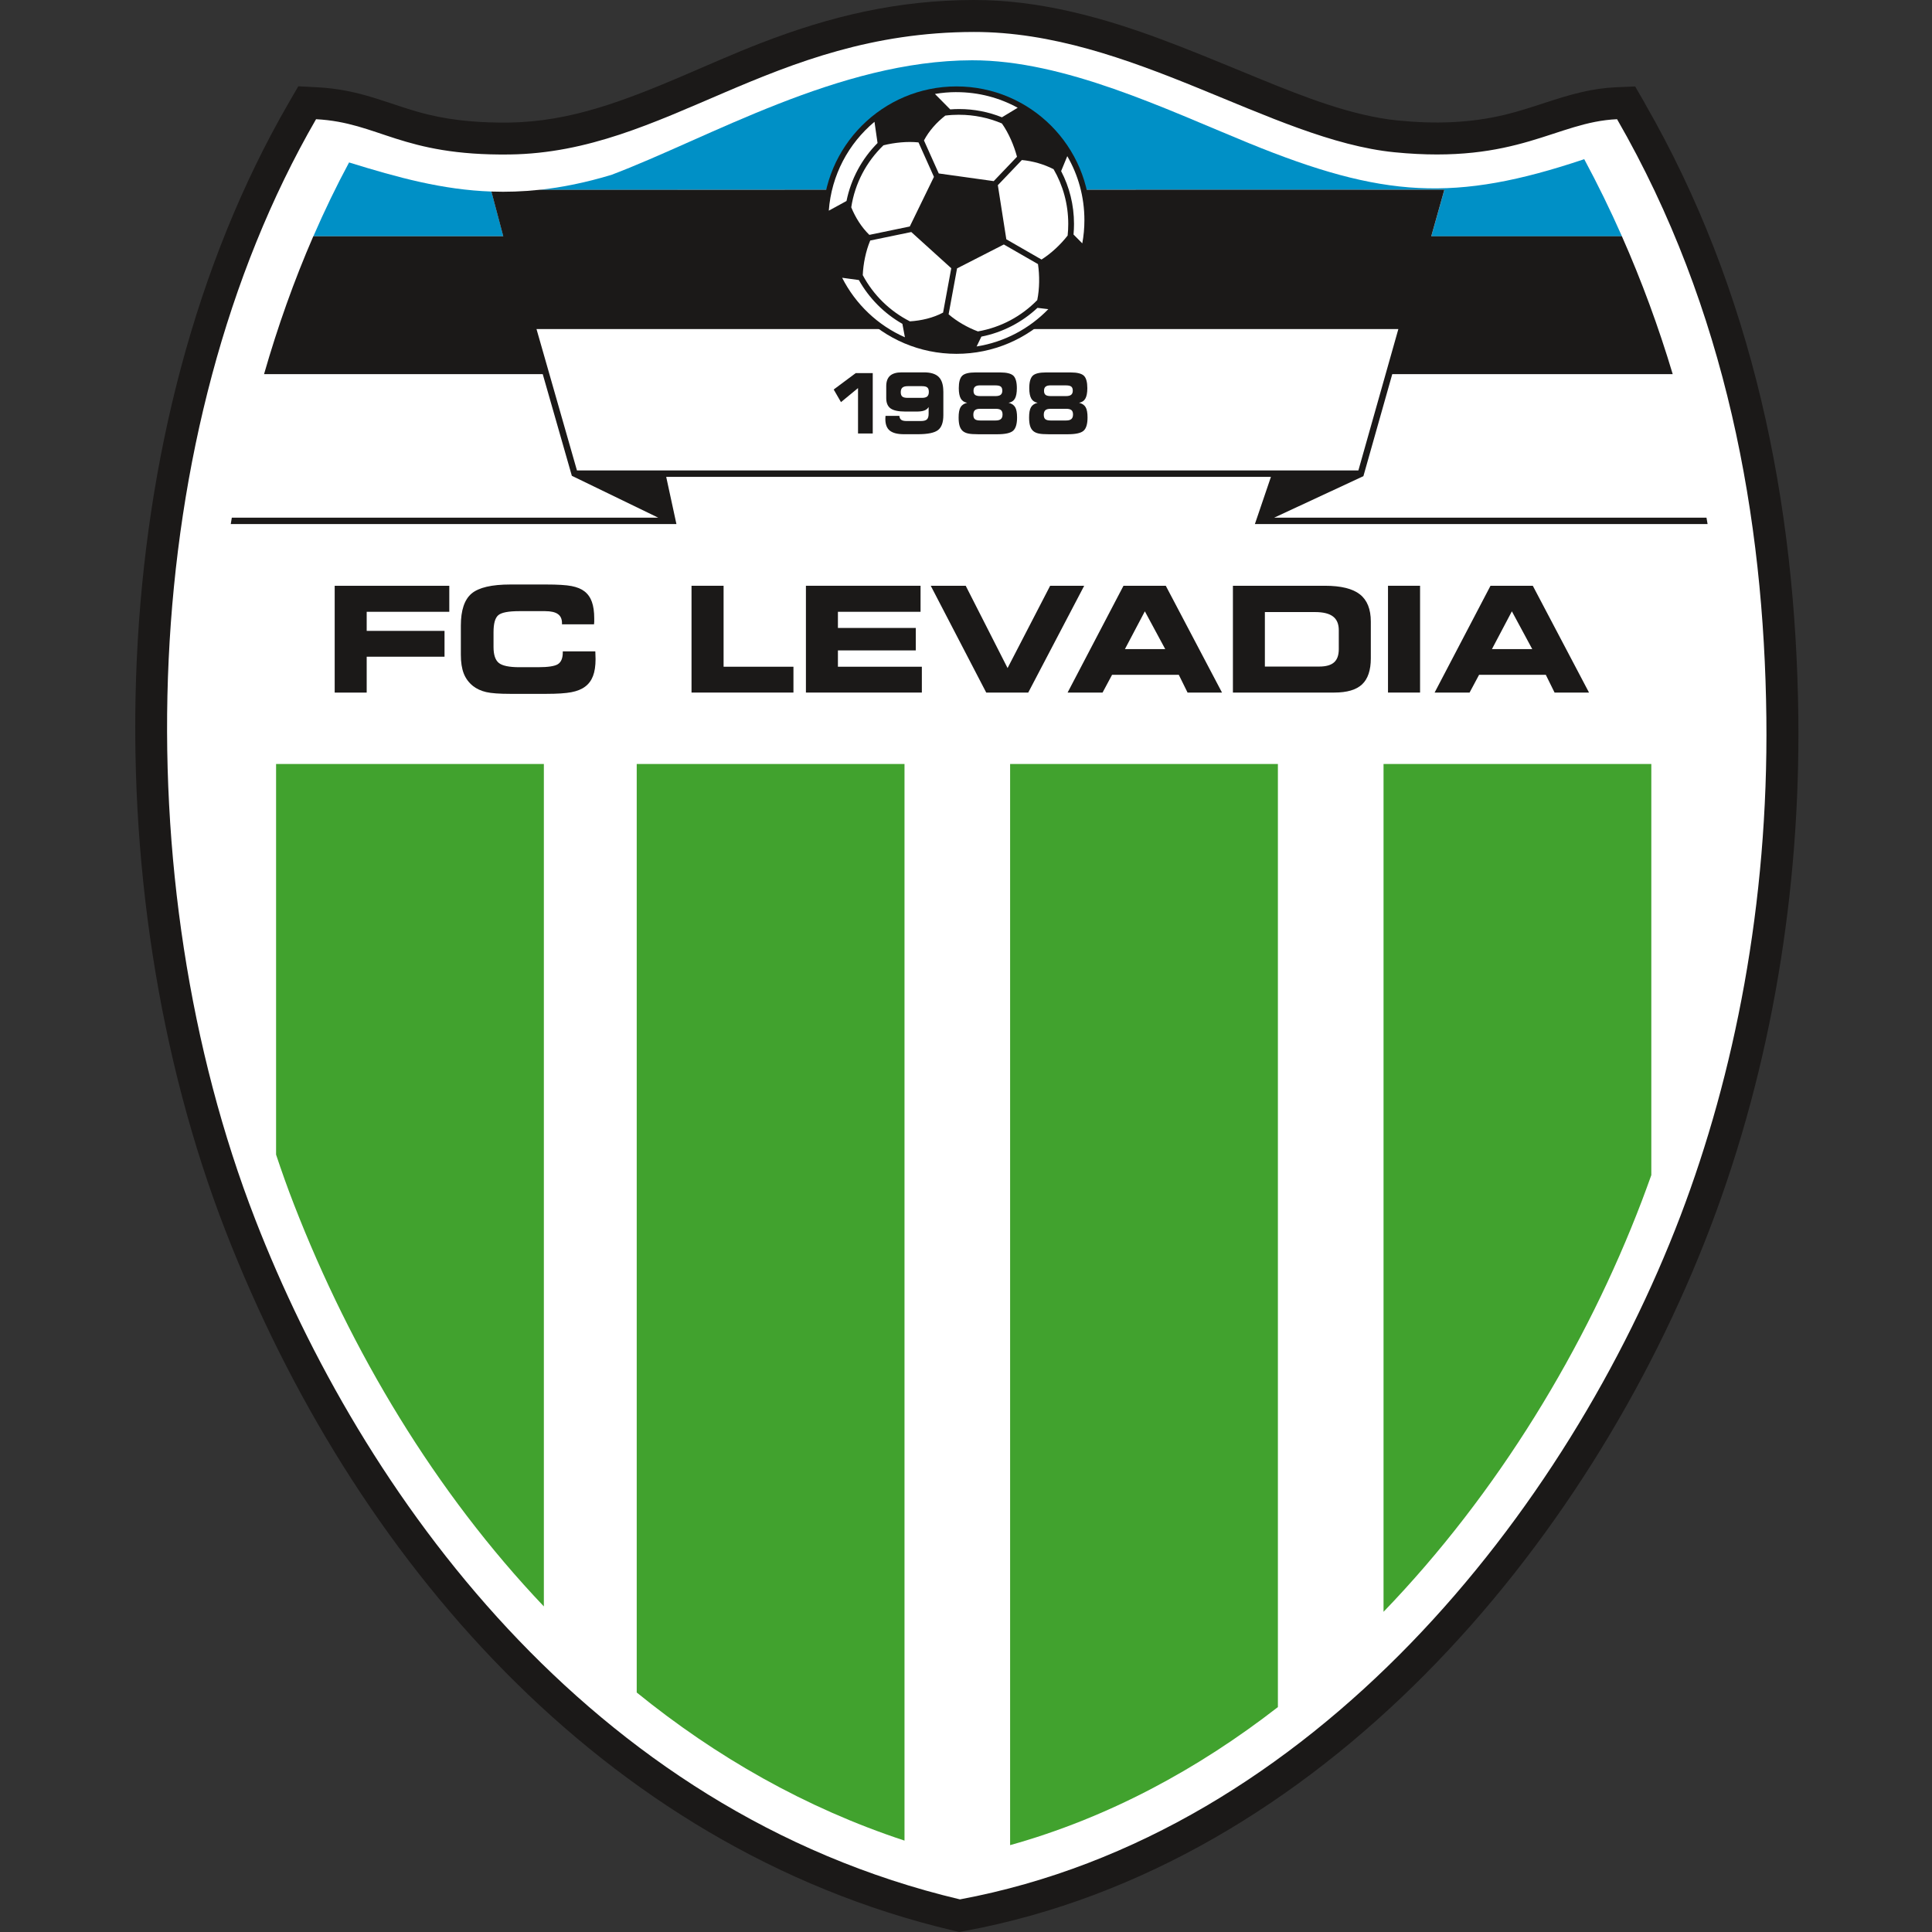
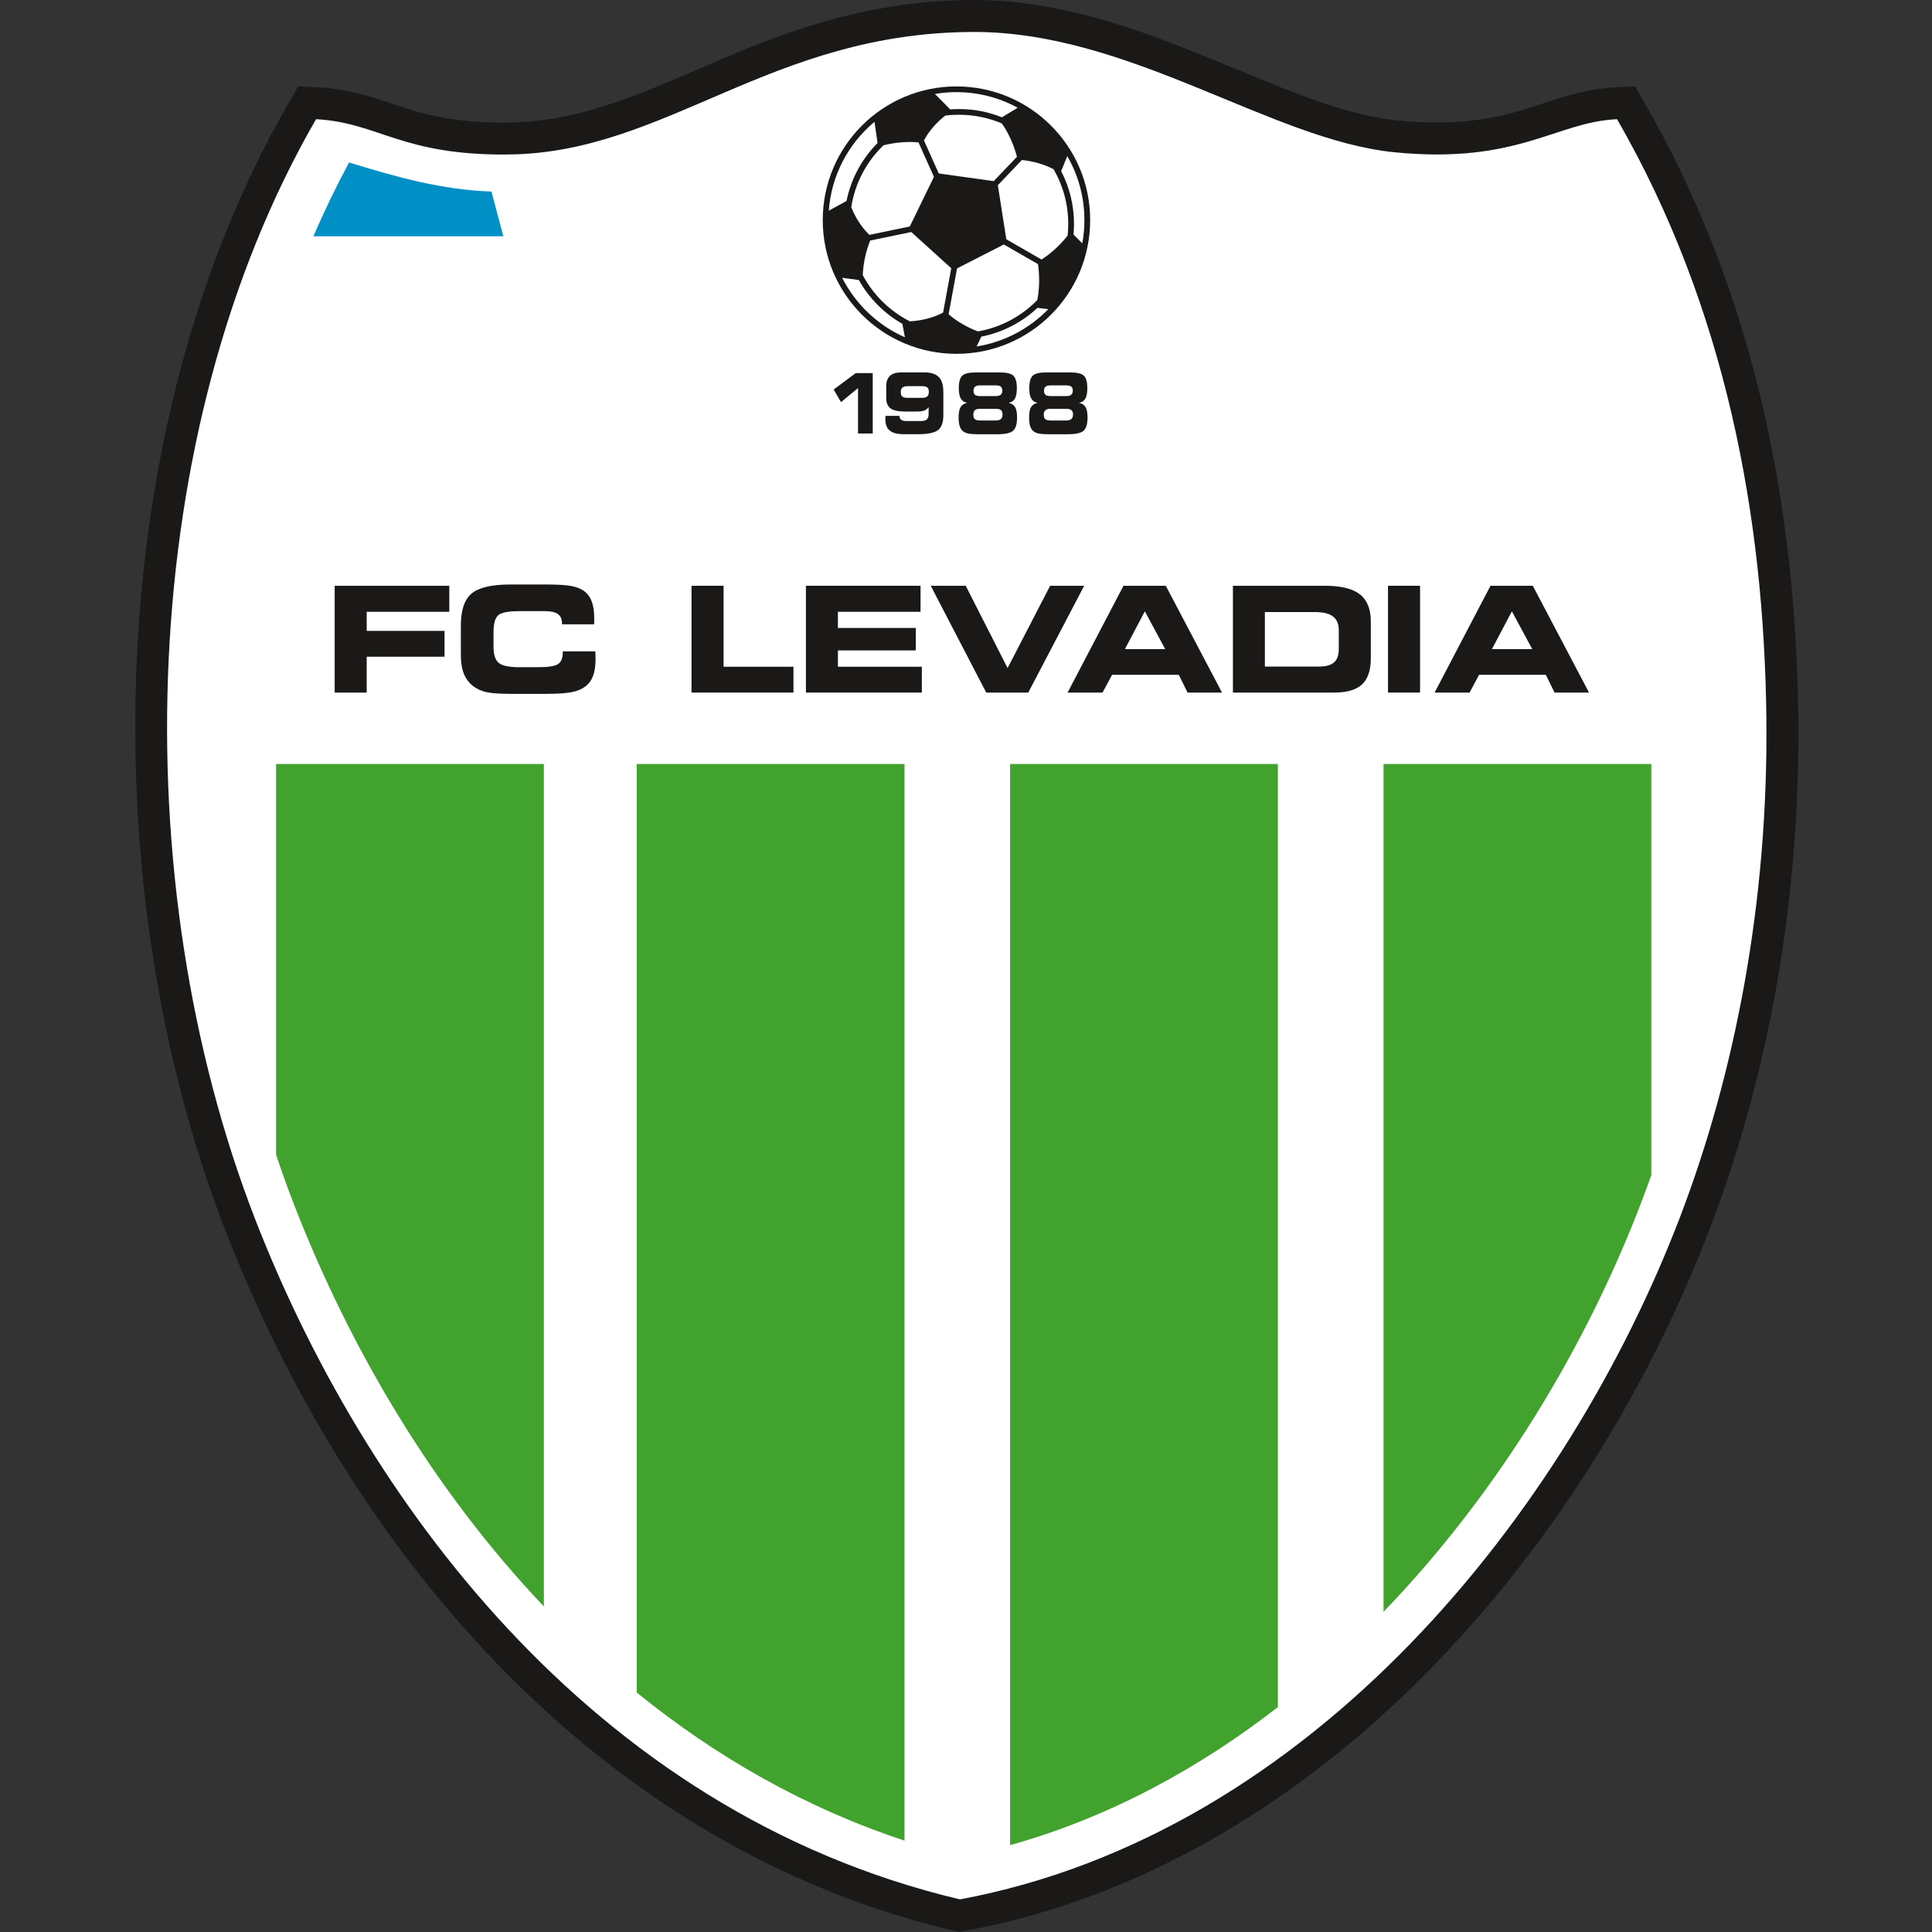
<svg xmlns="http://www.w3.org/2000/svg" width="500" height="500" viewBox="0 0 500 500" fill="none">
  <rect x="0" y="0" width="500" height="500" fill="#333333" stroke="none" />
  <g clip-path="url(#clip0_2687_7647)">
    <path fill-rule="evenodd" clip-rule="evenodd" d="M425.666 26.723C453.65 75.273 464.78 130.058 465.406 185.646C465.909 230.298 458.562 275.823 442.643 317.6C410.929 400.801 341.363 482.626 249.969 499.683L248.249 500L246.547 499.594C155.655 478.049 91.125 402.865 58.388 318.605C23.746 229.46 26.312 110.382 74.659 26.714L77.199 22.331L82.253 22.595C87.306 22.86 91.954 23.83 96.769 25.311C101.558 26.784 106.135 28.539 111.03 29.703C117.847 31.317 124.797 31.802 131.79 31.714C139.666 31.608 147.242 30.206 154.773 27.931C169.114 23.609 182.872 16.572 196.877 11.157C215.018 4.136 232.418 0.035 251.997 0C260.499 -0.017 268.921 1.111 277.194 3.008C279.654 3.572 282.089 4.198 284.514 4.877C298.969 8.961 312.647 14.958 326.529 20.602C337.429 25.038 349.944 30.003 361.709 31.176C371.225 32.12 380.344 31.908 389.657 29.651C396.386 28.019 402.789 25.329 409.518 23.795C412.367 23.142 415.242 22.719 418.17 22.586L423.179 22.375L425.684 26.714L425.666 26.723Z" fill="#1B1918" />
    <path fill-rule="evenodd" clip-rule="evenodd" d="M418.505 30.85C402.718 31.529 392.849 42.58 360.88 39.405C329.033 36.239 292.469 8.193 251.997 8.273C199.346 8.37 172.553 39.458 131.878 39.978C103.842 40.34 98.101 31.714 81.794 30.85C35.131 111.59 31.991 227.908 66.069 315.615C93.488 386.196 152.101 468.727 248.434 491.56C339.81 474.512 405.796 391.047 434.909 314.663C448.843 278.098 457.68 233.984 457.133 185.743C456.551 134.194 446.771 79.903 418.496 30.85H418.505Z" fill="white" />
    <path fill-rule="evenodd" clip-rule="evenodd" d="M351.558 121.759L361.903 85.168H138.846L149.314 121.759H351.549H351.558Z" fill="white" />
    <path fill-rule="evenodd" clip-rule="evenodd" d="M441.646 133.974C439.477 121.442 436.558 109.015 432.907 96.827H360.324L352.854 123.232L329.756 133.974H441.646Z" fill="white" />
    <path fill-rule="evenodd" clip-rule="evenodd" d="M68.345 96.827C64.87 108.918 62.092 121.353 59.993 133.974H170.349L147.992 123.135L140.46 96.827H68.336H68.345Z" fill="white" />
    <path fill-rule="evenodd" clip-rule="evenodd" d="M127.187 49.573C114.487 49.124 102.934 45.94 90.34 42.042C87.015 48.224 83.938 54.609 81.098 61.153H130.265L127.187 49.573V49.573Z" fill="#0090C6" />
-     <path fill-rule="evenodd" clip-rule="evenodd" d="M410.003 41.195C376.552 52.422 357.908 51.222 323.248 37.068C301.597 28.222 275.483 15.557 251.565 15.601C217.179 15.663 183.427 35.736 158.213 45.261C151.563 47.263 145.408 48.506 139.596 49.132L373.809 49.097L370.414 61.162H419.758C416.759 54.38 413.505 47.721 410.003 41.204V41.195Z" fill="#0090C6" />
    <path fill-rule="evenodd" clip-rule="evenodd" d="M71.449 197.719H140.751V415.741C112.609 386.134 90.878 349.799 76.088 311.735C74.439 307.502 72.904 303.189 71.449 298.815V197.728V197.719Z" fill="#41A22E" />
    <path fill-rule="evenodd" clip-rule="evenodd" d="M164.783 197.719H234.085V476.347C208.43 467.898 185.279 454.66 164.783 438.018V197.719V197.719Z" fill="#41A22E" />
    <path fill-rule="evenodd" clip-rule="evenodd" d="M261.416 197.719H330.718V441.793C309.896 457.967 286.648 470.473 261.416 477.52V197.719Z" fill="#41A22E" />
    <path fill-rule="evenodd" clip-rule="evenodd" d="M358.058 197.72H427.36V304.115C426.557 306.364 425.737 308.604 424.891 310.836C410.515 348.556 387.647 386.452 358.058 417.134V197.711V197.72Z" fill="#41A22E" />
-     <path fill-rule="evenodd" clip-rule="evenodd" d="M170.349 133.974L147.992 123.135L140.46 96.827H68.336C71.864 84.524 76.115 72.583 81.08 61.153H130.247L127.17 49.573C131.173 49.714 135.283 49.582 139.587 49.123L373.8 49.088L370.405 61.153H419.749C424.873 72.733 429.256 84.665 432.898 96.827H360.316L352.846 123.232L329.748 133.974H441.638L441.92 135.623H324.765L328.919 123.408H172.412L175.058 135.623H59.72C59.808 135.076 59.905 134.521 59.993 133.974H170.349V133.974ZM351.549 121.75L361.894 85.159H138.846L149.315 121.75H351.549Z" fill="#1B1918" />
    <path fill-rule="evenodd" clip-rule="evenodd" d="M116.277 158.333H94.9V163.271H115.043V169.956H94.9V179.243H86.618V151.603H116.277V158.341V158.333Z" fill="#1B1918" />
    <path fill-rule="evenodd" clip-rule="evenodd" d="M145.443 161.561V161.287C145.443 160.211 145.099 159.426 144.384 158.924C143.688 158.421 142.576 158.165 141.06 158.165H134.419C131.57 158.165 129.753 158.518 128.942 159.223C128.13 159.92 127.725 161.384 127.725 163.607V167.452C127.725 169.436 128.175 170.812 129.074 171.553C129.974 172.294 131.755 172.673 134.41 172.673H139.225C141.862 172.673 143.591 172.408 144.411 171.87C145.231 171.332 145.646 170.327 145.646 168.872V168.572H154.059C154.059 168.572 154.059 168.678 154.077 168.775C154.112 169.577 154.13 170.186 154.13 170.574C154.13 172.347 153.909 173.802 153.468 174.957C153.027 176.104 152.348 177.03 151.405 177.717C150.514 178.388 149.332 178.864 147.85 179.146C146.378 179.428 144.208 179.569 141.351 179.569H132.081C129.251 179.569 127.16 179.42 125.829 179.111C124.497 178.802 123.35 178.273 122.407 177.532C121.313 176.65 120.511 175.574 120.017 174.296C119.514 173.008 119.267 171.394 119.267 169.445V161.904C119.267 157.945 120.193 155.184 122.036 153.614C123.888 152.053 127.231 151.268 132.081 151.268H141.351C144.331 151.268 146.527 151.401 147.93 151.674C149.341 151.948 150.452 152.406 151.272 153.05C152.137 153.72 152.771 154.62 153.177 155.757C153.583 156.886 153.786 158.306 153.786 160.017C153.786 160.423 153.786 160.74 153.786 160.952C153.786 161.172 153.759 161.375 153.733 161.569H145.416L145.443 161.561Z" fill="#1B1918" />
    <path fill-rule="evenodd" clip-rule="evenodd" d="M187.264 172.549H205.343V179.234H178.965V151.595H187.264V172.549Z" fill="#1B1918" />
    <path fill-rule="evenodd" clip-rule="evenodd" d="M238.239 158.333H216.853V162.513H237.005V168.325H216.853V172.549H238.574V179.234H208.571V151.595H238.239V158.333Z" fill="#1B1918" />
    <path fill-rule="evenodd" clip-rule="evenodd" d="M260.755 172.902L271.779 151.595H280.589L266.108 179.234H255.234L240.876 151.595H249.925L260.763 172.902H260.755Z" fill="#1B1918" />
    <path fill-rule="evenodd" clip-rule="evenodd" d="M291.128 167.99H301.561L296.287 158.209L291.128 167.99V167.99ZM285.343 179.234H276.294L290.758 151.595H301.702L316.254 179.234H307.338L305.071 174.639H287.803L285.343 179.234Z" fill="#1B1918" />
    <path fill-rule="evenodd" clip-rule="evenodd" d="M386.111 167.99H396.545L391.271 158.209L386.111 167.99V167.99ZM380.326 179.234H371.277L385.741 151.595H396.686L411.237 179.234H402.321L400.055 174.639H382.786L380.326 179.234V179.234Z" fill="#1B1918" />
    <path fill-rule="evenodd" clip-rule="evenodd" d="M340.358 158.403H327.349V172.505H341.398C343.162 172.505 344.45 172.144 345.261 171.412C346.081 170.688 346.478 169.542 346.478 167.981V163.121C346.478 161.499 345.984 160.308 344.988 159.55C344 158.791 342.457 158.403 340.349 158.403H340.358ZM342.889 151.595C347.034 151.595 350.05 152.336 351.937 153.817C353.825 155.299 354.768 157.654 354.768 160.881V170.38C354.768 173.449 354.01 175.698 352.511 177.109C351.002 178.529 348.604 179.234 345.323 179.234H319.077V151.595H342.889Z" fill="#1B1918" />
    <path fill-rule="evenodd" clip-rule="evenodd" d="M359.213 179.234H367.512V151.595H359.213V179.234Z" fill="#1B1918" />
    <path fill-rule="evenodd" clip-rule="evenodd" d="M225.874 112.19H222.056V100.434L217.646 104.068L215.759 100.804L221.456 96.562H225.866V112.19H225.874Z" fill="#1B1918" />
    <path fill-rule="evenodd" clip-rule="evenodd" d="M238.627 99.94H234.896C234.279 99.94 233.829 100.064 233.538 100.319C233.256 100.566 233.115 100.954 233.115 101.492C233.115 102.03 233.247 102.41 233.512 102.63C233.776 102.859 234.235 102.965 234.896 102.965H238.627C239.244 102.965 239.685 102.842 239.967 102.604C240.241 102.357 240.382 101.969 240.382 101.422C240.382 100.875 240.25 100.496 239.985 100.275C239.729 100.055 239.279 99.94 238.627 99.94V99.94ZM244.139 101.316V107.428C244.139 109.306 243.68 110.603 242.754 111.308C241.828 112.023 240.091 112.375 237.533 112.375H233.926C232.259 112.375 231.042 112.058 230.275 111.441C229.508 110.823 229.128 109.818 229.128 108.451C229.128 108.354 229.128 108.257 229.137 108.133C229.137 108.019 229.155 107.851 229.173 107.631H232.753C232.797 108.107 232.965 108.451 233.247 108.654C233.529 108.856 233.97 108.962 234.579 108.962H238.327C239.068 108.962 239.588 108.821 239.888 108.539C240.188 108.248 240.329 107.763 240.329 107.075V105.338C240.073 105.761 239.703 106.061 239.218 106.237C238.733 106.422 238.054 106.511 237.198 106.511H234.358C232.541 106.511 231.245 106.246 230.495 105.708C229.737 105.17 229.358 104.279 229.358 103.036V99.94C229.358 98.741 229.684 97.841 230.337 97.25C230.989 96.668 231.986 96.368 233.326 96.368H239.147C240.876 96.368 242.146 96.765 242.939 97.55C243.733 98.344 244.13 99.596 244.13 101.307L244.139 101.316Z" fill="#1B1918" />
    <path fill-rule="evenodd" clip-rule="evenodd" d="M250.295 104.235C249.545 104.112 248.998 103.75 248.654 103.15C248.31 102.551 248.134 101.651 248.134 100.46C248.134 98.9 248.425 97.832 249.016 97.25C249.607 96.668 250.753 96.386 252.455 96.386H258.832C260.534 96.386 261.68 96.677 262.28 97.25C262.862 97.832 263.162 98.908 263.162 100.46C263.162 101.66 262.994 102.559 262.659 103.15C262.324 103.75 261.777 104.112 261.028 104.235C261.83 104.438 262.395 104.817 262.721 105.382C263.056 105.946 263.215 106.837 263.215 108.045C263.215 109.721 262.88 110.858 262.201 111.467C261.53 112.075 260.155 112.384 258.1 112.384H253.187C252.006 112.384 251.124 112.322 250.55 112.19C249.977 112.067 249.51 111.846 249.148 111.538C248.787 111.211 248.522 110.779 248.346 110.223C248.178 109.677 248.09 108.945 248.09 108.054C248.09 106.837 248.257 105.955 248.584 105.39C248.919 104.826 249.483 104.447 250.277 104.244L250.295 104.235ZM257.668 105.796H253.655C253.029 105.796 252.579 105.92 252.305 106.158C252.032 106.405 251.9 106.793 251.9 107.34C251.9 107.886 252.032 108.266 252.297 108.486C252.561 108.707 253.011 108.821 253.664 108.821H257.676C258.294 108.821 258.744 108.698 259.026 108.451C259.308 108.213 259.458 107.816 259.458 107.278C259.458 106.74 259.317 106.369 259.052 106.14C258.788 105.911 258.329 105.796 257.676 105.796H257.668ZM257.632 99.728H253.699C253.082 99.728 252.632 99.834 252.358 100.064C252.085 100.284 251.944 100.637 251.944 101.131C251.944 101.625 252.076 101.977 252.341 102.189C252.605 102.401 253.055 102.507 253.699 102.507H257.632C258.25 102.507 258.691 102.401 258.973 102.171C259.255 101.951 259.396 101.589 259.396 101.095C259.396 100.602 259.264 100.258 258.999 100.046C258.735 99.843 258.285 99.737 257.632 99.737V99.728Z" fill="#1B1918" />
    <path fill-rule="evenodd" clip-rule="evenodd" d="M268.533 104.235C267.783 104.112 267.236 103.75 266.893 103.15C266.549 102.551 266.372 101.651 266.372 100.46C266.372 98.9 266.672 97.832 267.254 97.25C267.845 96.668 268.992 96.386 270.694 96.386H277.07C278.781 96.386 279.927 96.677 280.518 97.25C281.109 97.832 281.4 98.908 281.4 100.46C281.4 101.66 281.224 102.559 280.889 103.15C280.554 103.75 280.007 104.112 279.266 104.235C280.069 104.438 280.633 104.817 280.959 105.382C281.294 105.946 281.453 106.837 281.453 108.045C281.453 109.721 281.118 110.858 280.439 111.467C279.769 112.075 278.402 112.384 276.338 112.384H271.426C270.244 112.384 269.362 112.322 268.789 112.19C268.207 112.067 267.748 111.846 267.386 111.538C267.016 111.211 266.751 110.779 266.584 110.223C266.416 109.677 266.328 108.945 266.328 108.054C266.328 106.837 266.487 105.955 266.822 105.39C267.148 104.826 267.713 104.447 268.515 104.244L268.533 104.235ZM275.906 105.796H271.884C271.258 105.796 270.817 105.92 270.544 106.158C270.27 106.405 270.129 106.793 270.129 107.34C270.129 107.886 270.262 108.266 270.526 108.486C270.791 108.707 271.249 108.821 271.893 108.821H275.915C276.532 108.821 276.982 108.698 277.264 108.451C277.546 108.213 277.696 107.816 277.696 107.278C277.696 106.74 277.564 106.369 277.29 106.14C277.017 105.911 276.567 105.796 275.915 105.796H275.906ZM275.871 99.728H271.946C271.329 99.728 270.879 99.834 270.605 100.064C270.332 100.284 270.191 100.637 270.191 101.131C270.191 101.625 270.323 101.977 270.588 102.189C270.852 102.401 271.302 102.507 271.946 102.507H275.871C276.488 102.507 276.929 102.401 277.211 102.171C277.493 101.951 277.634 101.589 277.634 101.095C277.634 100.602 277.502 100.258 277.238 100.046C276.973 99.843 276.523 99.737 275.871 99.737V99.728Z" fill="#1B1918" />
    <path fill-rule="evenodd" clip-rule="evenodd" d="M247.526 22.366C266.637 22.366 282.133 37.861 282.133 56.973C282.133 76.084 266.637 91.571 247.526 91.571C228.414 91.571 212.928 76.075 212.928 56.973C212.928 37.87 228.423 22.366 247.526 22.366Z" fill="#1B1918" />
    <path fill-rule="evenodd" clip-rule="evenodd" d="M247.526 23.847C253.276 23.847 258.673 25.311 263.383 27.887L259.3 30.356C255.878 28.98 252.147 28.222 248.231 28.222C247.455 28.222 246.679 28.257 245.912 28.31L241.961 24.315C243.769 24.006 245.63 23.839 247.535 23.839L247.526 23.847ZM276.215 40.419C279.037 45.287 280.642 50.94 280.642 56.973C280.642 59.019 280.457 61.029 280.095 62.979L277.829 60.694C277.908 59.795 277.952 58.886 277.952 57.96C277.952 53.03 276.753 48.374 274.619 44.282L276.206 40.428L276.215 40.419ZM271.303 80.009C266.425 85.035 259.979 88.519 252.747 89.666L253.982 87.117C259.529 86.023 264.529 83.386 268.498 79.673L271.294 80.009H271.303ZM234.2 87.293C227.162 84.198 221.412 78.721 217.946 71.886L222.276 72.477C224.931 77.204 228.829 81.129 233.538 83.81L234.191 87.293H234.2ZM214.489 54.538C215.159 45.305 219.622 37.112 226.315 31.52L227.109 37.015C223.105 41.045 220.248 46.231 219.075 52.016L214.48 54.53L214.489 54.538ZM248.223 29.703C252.156 29.703 255.895 30.506 259.291 31.952C261.028 34.404 262.422 37.641 263.198 40.569L257.174 46.875L242.949 44.89L239.121 36.344C240.462 33.813 242.411 31.661 244.642 29.915C245.815 29.765 247.014 29.695 248.223 29.695V29.703ZM272.67 43.797C275.086 47.959 276.462 52.792 276.462 57.952C276.462 58.966 276.409 59.971 276.303 60.959C274.522 63.261 272.052 65.58 269.548 67.168L260.437 61.929L258.241 47.924L264.459 41.415C267.272 41.68 270.183 42.5 272.67 43.797ZM268.436 77.671C264.379 81.825 259.053 84.736 253.082 85.767C250.427 84.78 247.685 83.219 245.497 81.34L247.685 69.461L259.793 63.27L268.63 68.35C269.062 71.286 269.054 74.699 268.436 77.671V77.671ZM235.487 83.166C230.293 80.538 226.016 76.34 223.282 71.207C223.405 68.279 224.067 64.981 225.213 62.247L235.84 60.05L246.185 69.417L244.069 80.899C241.493 82.275 238.424 82.981 235.487 83.166V83.166ZM220.301 53.665C221.253 47.395 224.269 41.812 228.635 37.605C231.457 36.9 234.8 36.547 237.71 36.856L241.705 45.772L235.452 58.613L224.984 60.783C222.946 58.798 221.377 56.285 220.31 53.665H220.301Z" fill="white" />
  </g>
  <defs>
    <clipPath id="clip0_2687_7647">
      <rect width="500" height="500" fill="white" />
    </clipPath>
  </defs>
</svg>